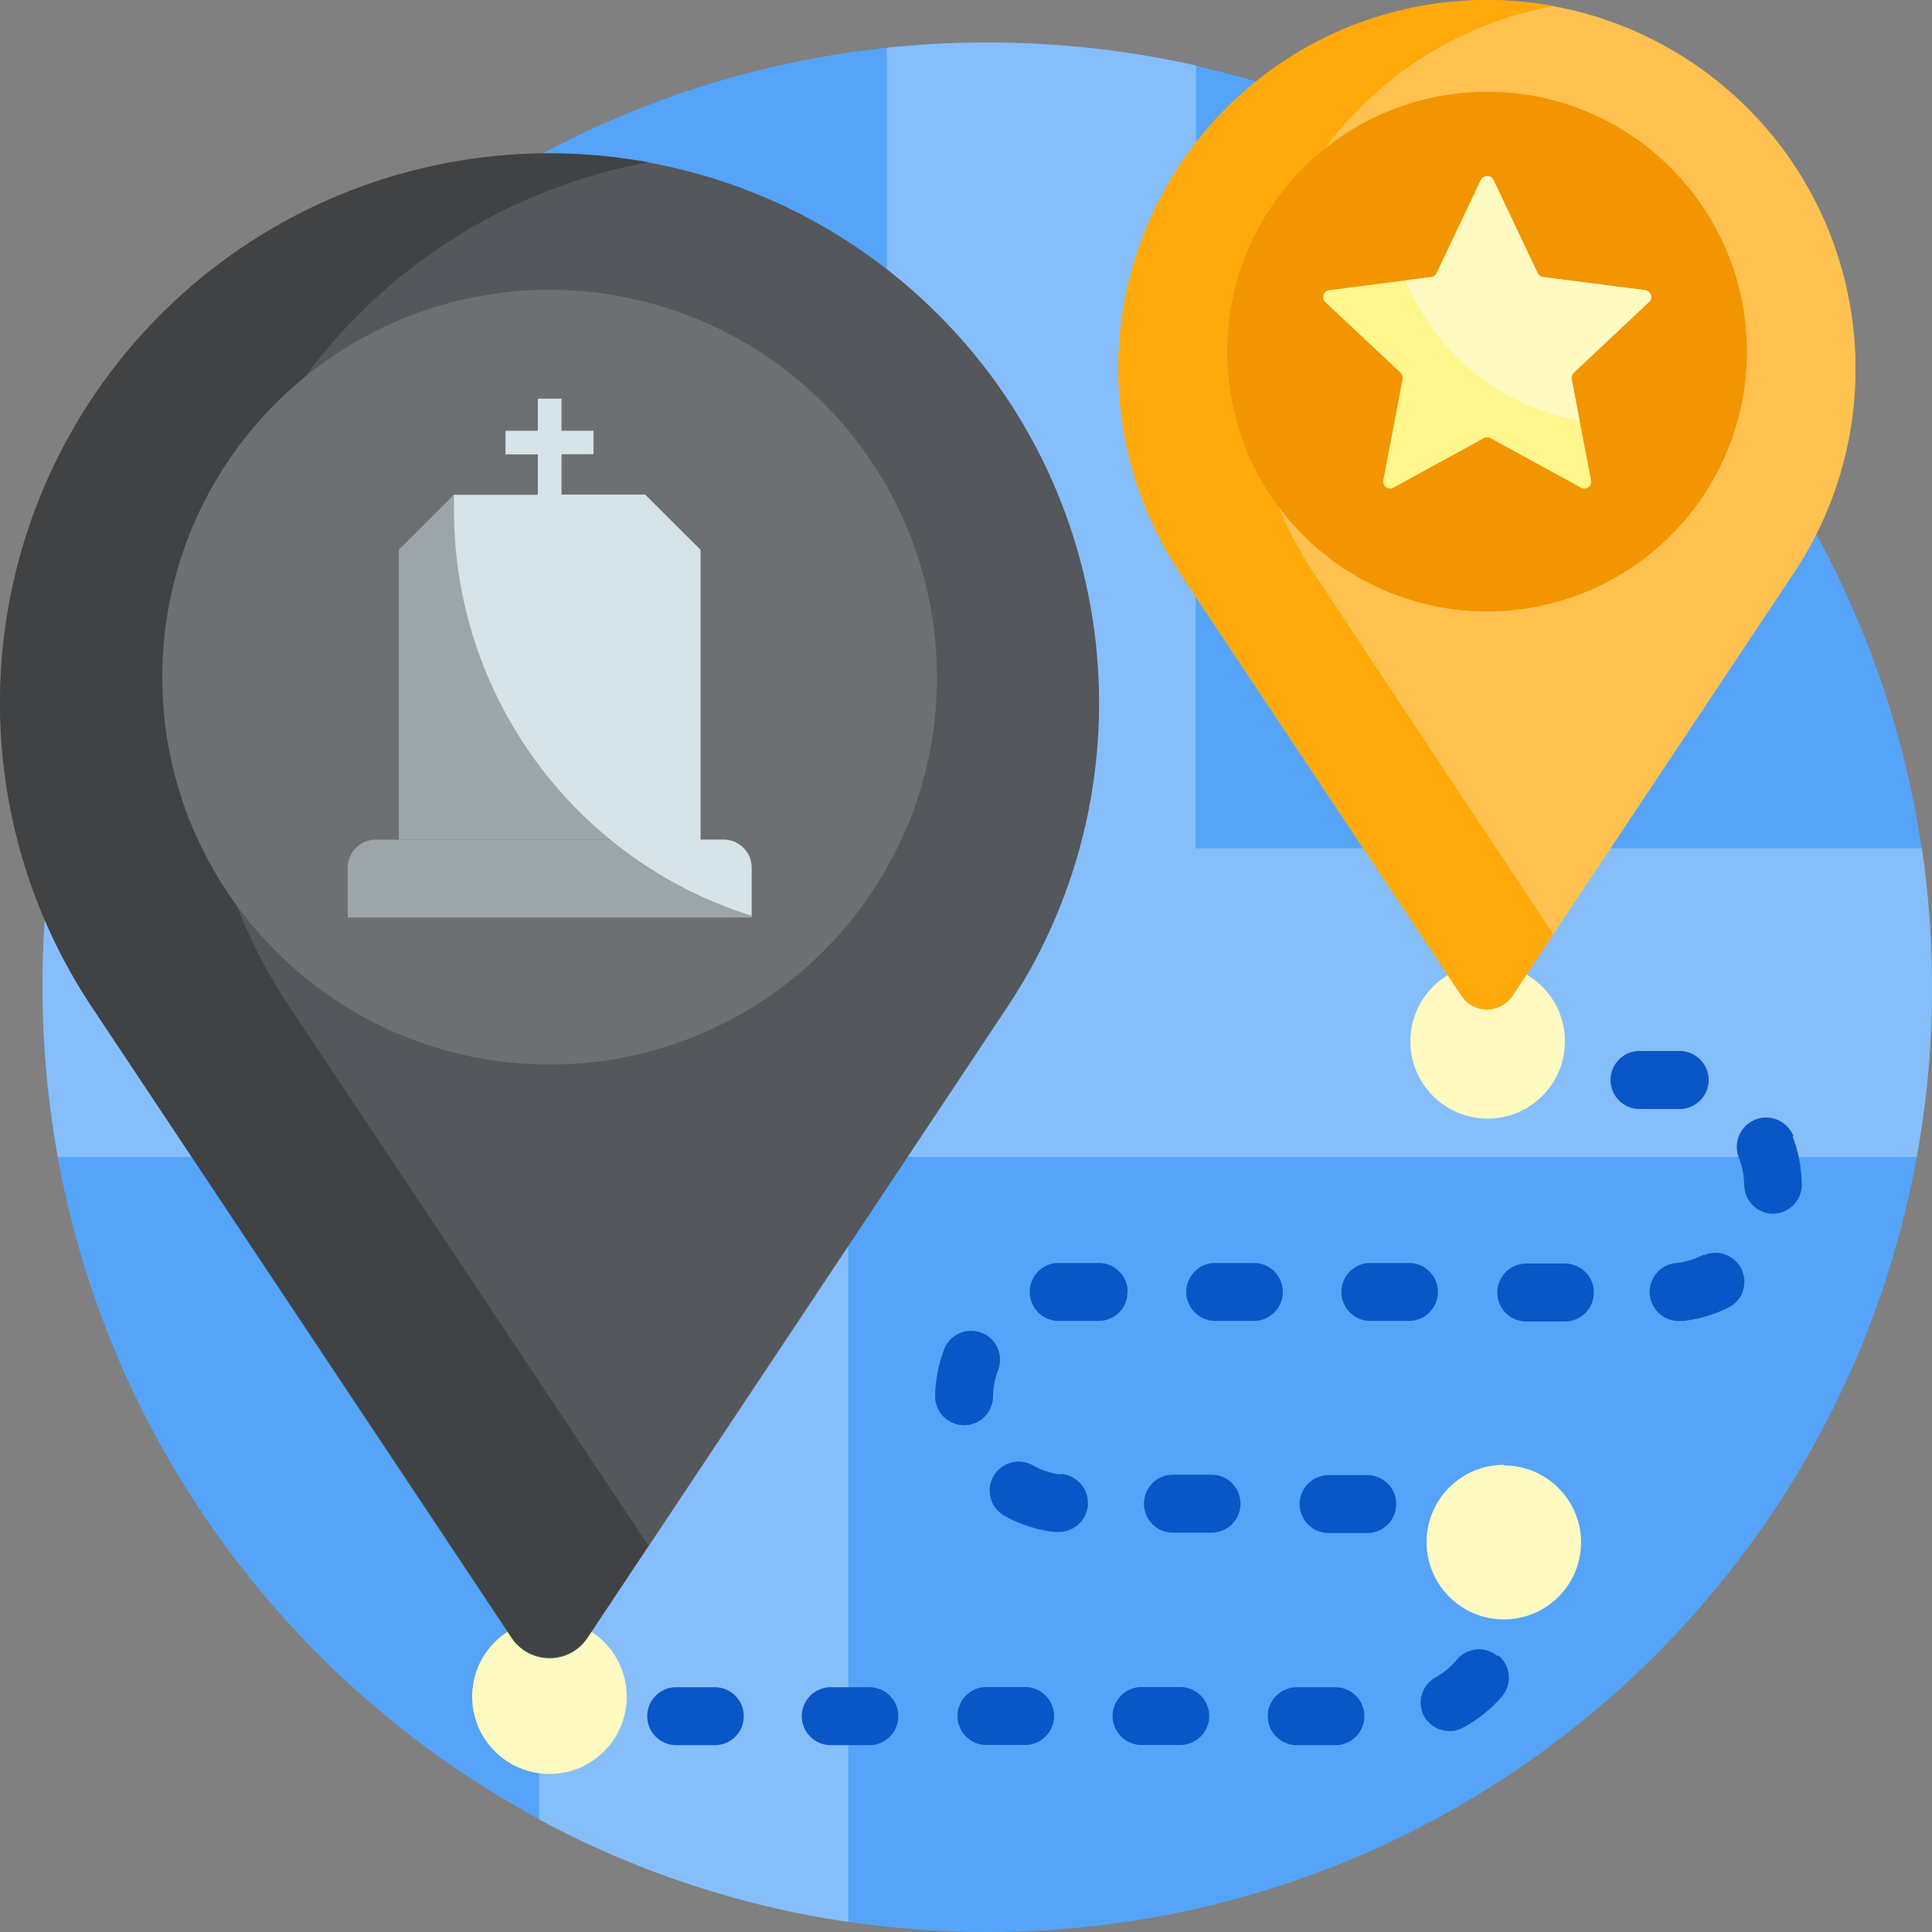
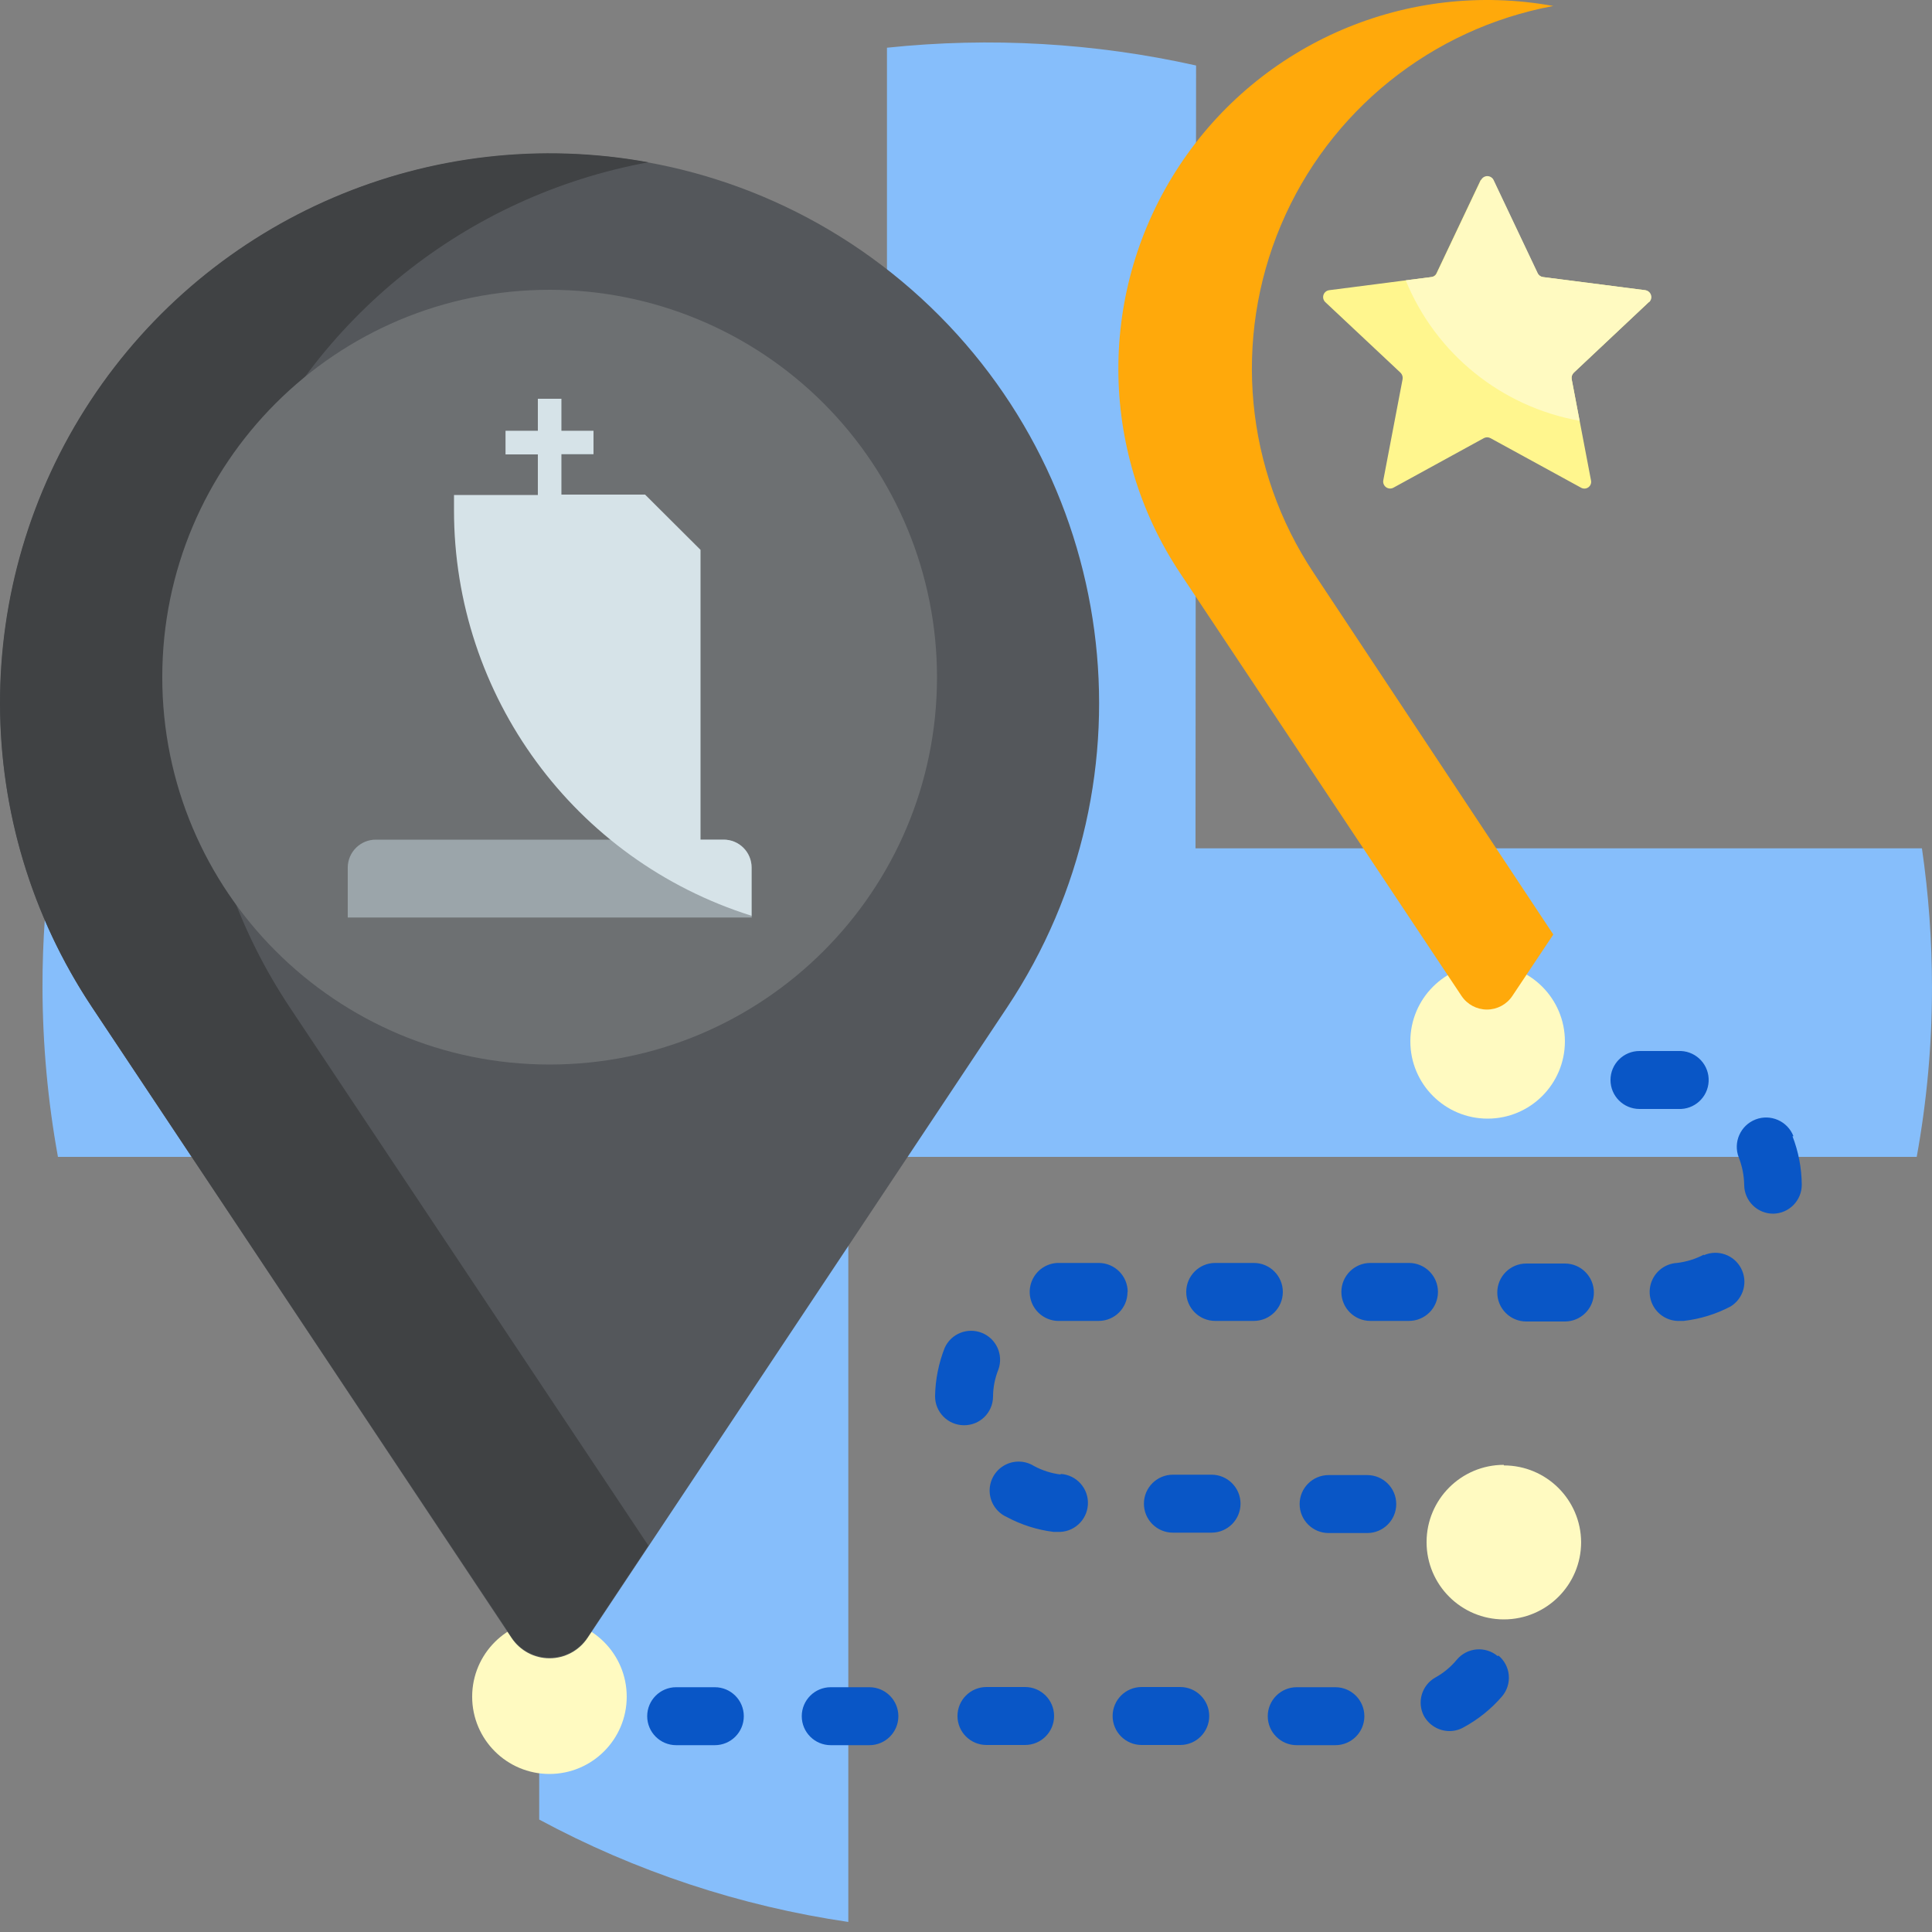
<svg xmlns="http://www.w3.org/2000/svg" width="100px" height="100px" viewBox="0 0 100 100" version="1.1">
  <rect x="0" y="0" width="100" height="100" fill="#808080" stroke="none" />
  <title>registration/death</title>
  <g id="Webs" stroke="none" stroke-width="1" fill="none" fill-rule="evenodd">
    <g id="9-2-registration" transform="translate(-670, -664)" fill-rule="nonzero">
      <g id="2" transform="translate(530, 624)">
        <g id="编组-8" transform="translate(24, 40)">
          <g id="registration/death" transform="translate(116, 0)">
-             <path d="M99.999,51.1 C99.999,78.107 78.106,100 51.099,100 C24.092,100 2.199,78.107 2.199,51.1 C2.199,24.093 24.092,2.2 51.099,2.2 C64.068,2.2 76.506,7.352 85.677,16.523 C94.847,25.693 99.999,38.131 99.999,51.1 Z" id="路径" fill="#55A4F9" />
            <path d="M61.879,43.91 L99.479,43.91 C99.825,46.291 99.999,48.694 99.999,51.1 C100.001,54.045 99.736,56.983 99.209,59.88 L43.909,59.88 L43.909,99.48 C38.308,98.658 32.893,96.864 27.909,94.18 L27.909,59.88 L2.999,59.88 C2.473,56.983 2.206,54.045 2.199,51.1 C2.195,48.694 2.369,46.291 2.719,43.91 L45.909,43.91 L45.909,2.47 C51.257,1.908 56.661,2.218 61.909,3.39 L61.879,43.91 Z" id="路径" fill="#86BEFB" />
            <path d="M54.559,88.82 C54.559,89.649 53.887,90.32 53.059,90.32 L51.059,90.32 C50.231,90.32 49.559,89.649 49.559,88.82 C49.559,87.992 50.231,87.32 51.059,87.32 L53.059,87.32 C53.887,87.32 54.559,87.992 54.559,88.82 Z M54.899,76.32 C54.416,76.261 53.948,76.111 53.519,75.88 C53.044,75.583 52.443,75.575 51.96,75.86 C51.478,76.146 51.194,76.676 51.226,77.236 C51.257,77.795 51.598,78.291 52.109,78.52 C52.861,78.924 53.682,79.185 54.529,79.29 L54.719,79.29 C55.547,79.34 56.259,78.709 56.309,77.88 C56.359,77.052 55.727,76.34 54.899,76.29 L54.899,76.32 Z M61.089,87.32 L59.089,87.32 C58.261,87.32 57.589,87.992 57.589,88.82 C57.589,89.649 58.261,90.32 59.089,90.32 L61.089,90.32 C61.917,90.32 62.589,89.649 62.589,88.82 C62.589,87.992 61.917,87.32 61.089,87.32 L61.089,87.32 Z M58.369,66.87 C58.369,66.046 57.704,65.376 56.879,65.37 L55.389,65.37 C55.169,65.37 54.949,65.37 54.729,65.37 C54.193,65.395 53.711,65.704 53.465,66.181 C53.219,66.657 53.245,67.229 53.535,67.681 C53.825,68.132 54.333,68.395 54.869,68.37 L54.999,68.37 L55.379,68.37 L56.869,68.37 C57.692,68.37 58.359,67.703 58.359,66.88 L58.369,66.87 Z M49.899,73.77 C50.718,73.776 51.388,73.119 51.399,72.3 C51.401,71.813 51.496,71.331 51.679,70.88 C51.946,70.123 51.57,69.29 50.825,68.99 C50.08,68.69 49.231,69.029 48.899,69.76 C48.584,70.557 48.414,71.404 48.399,72.26 C48.393,73.085 49.055,73.759 49.879,73.77 L49.899,73.77 Z M36.999,87.33 L34.999,87.33 C34.171,87.33 33.499,88.002 33.499,88.83 C33.499,89.659 34.171,90.33 34.999,90.33 L36.999,90.33 C37.827,90.33 38.499,89.659 38.499,88.83 C38.499,88.002 37.827,87.33 36.999,87.33 Z M44.999,87.33 L42.999,87.33 C42.171,87.33 41.499,88.002 41.499,88.83 C41.499,89.659 42.171,90.33 42.999,90.33 L44.999,90.33 C45.827,90.33 46.499,89.659 46.499,88.83 C46.499,88.002 45.827,87.33 44.999,87.33 Z M62.709,76.33 L60.709,76.33 C59.881,76.33 59.209,77.002 59.209,77.83 C59.209,78.659 59.881,79.33 60.709,79.33 L62.709,79.33 C63.537,79.33 64.209,78.659 64.209,77.83 C64.209,77.002 63.537,76.33 62.709,76.33 L62.709,76.33 Z M92.829,58.81 C92.525,58.029 91.646,57.641 90.864,57.945 C90.083,58.249 89.695,59.129 89.999,59.91 C90.177,60.366 90.272,60.851 90.279,61.34 C90.29,62.161 90.958,62.82 91.779,62.82 L91.779,62.82 C92.604,62.809 93.265,62.135 93.259,61.31 C93.251,60.455 93.088,59.608 92.779,58.81 L92.829,58.81 Z M86.719,57.4 L86.869,57.4 C87.697,57.439 88.4,56.799 88.439,55.97 C88.478,55.142 87.837,54.439 87.009,54.4 C86.789,54.4 86.559,54.4 86.329,54.4 L84.859,54.4 C84.031,54.4 83.359,55.072 83.359,55.9 C83.359,56.729 84.031,57.4 84.859,57.4 L86.719,57.4 Z M80.959,65.4 L78.999,65.4 C78.171,65.4 77.499,66.072 77.499,66.9 C77.499,67.729 78.171,68.4 78.999,68.4 L80.999,68.4 C81.827,68.4 82.499,67.729 82.499,66.9 C82.499,66.072 81.827,65.4 80.999,65.4 L80.959,65.4 Z M88.189,64.94 C87.756,65.167 87.285,65.313 86.799,65.37 C86.263,65.402 85.785,65.718 85.545,66.198 C85.305,66.678 85.339,67.25 85.635,67.698 C85.931,68.146 86.443,68.402 86.979,68.37 L87.149,68.37 C87.999,68.273 88.823,68.019 89.579,67.62 C90.248,67.206 90.484,66.345 90.118,65.648 C89.752,64.951 88.91,64.655 88.189,64.97 L88.189,64.94 Z M70.769,76.35 L68.769,76.35 C67.941,76.35 67.269,77.022 67.269,77.85 C67.269,78.679 67.941,79.35 68.769,79.35 L70.769,79.35 C71.597,79.35 72.269,78.679 72.269,77.85 C72.269,77.022 71.597,76.35 70.769,76.35 L70.769,76.35 Z M66.399,66.87 C66.399,66.042 65.727,65.37 64.899,65.37 L62.899,65.37 C62.071,65.37 61.399,66.042 61.399,66.87 C61.399,67.699 62.071,68.37 62.899,68.37 L64.899,68.37 C65.727,68.37 66.399,67.699 66.399,66.87 Z M77.519,85.72 C76.886,85.189 75.943,85.269 75.409,85.9 C75.098,86.278 74.718,86.594 74.289,86.83 C73.585,87.229 73.327,88.117 73.709,88.83 C73.977,89.302 74.476,89.596 75.019,89.6 C75.275,89.601 75.526,89.536 75.749,89.41 C76.509,89 77.186,88.455 77.749,87.8 C78.006,87.496 78.13,87.102 78.094,86.705 C78.059,86.309 77.866,85.944 77.559,85.69 L77.519,85.72 Z M69.119,87.33 L67.119,87.33 C66.291,87.33 65.619,88.002 65.619,88.83 C65.619,89.659 66.291,90.33 67.119,90.33 L69.119,90.33 C69.947,90.33 70.619,89.659 70.619,88.83 C70.619,88.002 69.947,87.33 69.119,87.33 L69.119,87.33 Z M74.429,66.87 C74.429,66.042 73.757,65.37 72.929,65.37 L70.929,65.37 C70.101,65.37 69.429,66.042 69.429,66.87 C69.429,67.699 70.101,68.37 70.929,68.37 L72.929,68.37 C73.327,68.37 73.708,68.212 73.99,67.931 C74.271,67.65 74.429,67.268 74.429,66.87 L74.429,66.87 Z" id="形状" fill="#0956C6" />
            <path d="M32.439,87.82 C32.439,90.029 30.648,91.82 28.439,91.82 C26.23,91.82 24.439,90.029 24.439,87.82 C24.439,85.611 26.23,83.82 28.439,83.82 C30.648,83.82 32.439,85.611 32.439,87.82 Z M77.839,75.82 C75.63,75.82 73.839,77.611 73.839,79.82 C73.839,82.029 75.63,83.82 77.839,83.82 C80.048,83.82 81.839,82.029 81.839,79.82 C81.823,77.623 80.037,75.85 77.839,75.85 L77.839,75.82 Z M76.999,49.9 C74.79,49.9 72.999,51.691 72.999,53.9 C72.999,56.109 74.79,57.9 76.999,57.9 C79.208,57.9 80.999,56.109 80.999,53.9 C80.999,51.691 79.208,49.9 76.999,49.9 Z" id="形状" fill="#FFFAC1" />
-             <path d="M92.849,29.66 L78.279,51.55 C77.986,51.99 77.493,52.254 76.964,52.254 C76.436,52.254 75.942,51.99 75.649,51.55 L61.079,29.66 C55.78,21.696 57.197,11.04 64.393,4.737 C71.589,-1.565 82.339,-1.565 89.535,4.737 C96.731,11.04 98.148,21.696 92.849,29.66 L92.849,29.66 Z" id="路径" fill="#FFC14F" />
            <path d="M67.999,29.66 L80.399,48.37 L78.279,51.55 C77.986,51.99 77.493,52.254 76.964,52.254 C76.436,52.254 75.942,51.99 75.649,51.55 L61.079,29.66 C56.839,23.283 56.82,14.991 61.031,8.594 C65.241,2.198 72.866,-1.063 80.399,0.31 C74.094,1.482 68.799,5.742 66.303,11.649 C63.807,17.557 64.444,24.322 67.999,29.66 L67.999,29.66 Z" id="路径" fill="#FFA90B" />
-             <path d="M90.419,18.2 C90.419,23.643 87.139,28.549 82.109,30.629 C77.08,32.709 71.292,31.553 67.448,27.7 C63.604,23.847 62.46,18.057 64.551,13.032 C66.643,8.007 71.556,4.738 76.999,4.75 C84.416,4.767 90.419,10.784 90.419,18.2 Z" id="路径" fill="#F29500" />
-             <path d="M85.339,15.64 L81.459,19.29 C81.371,19.376 81.33,19.499 81.349,19.62 L82.349,24.86 C82.381,24.997 82.328,25.139 82.215,25.222 C82.101,25.305 81.95,25.312 81.829,25.24 L77.149,22.68 C77.04,22.62 76.908,22.62 76.799,22.68 L72.129,25.24 C72.007,25.309 71.857,25.3 71.743,25.219 C71.63,25.137 71.573,24.998 71.599,24.86 L72.599,19.62 C72.618,19.499 72.577,19.376 72.489,19.29 L68.599,15.64 C68.497,15.545 68.46,15.399 68.502,15.267 C68.545,15.134 68.661,15.038 68.799,15.02 L74.079,14.34 C74.204,14.327 74.312,14.247 74.359,14.13 L76.639,9.32 C76.699,9.195 76.825,9.115 76.964,9.115 C77.103,9.115 77.229,9.195 77.289,9.32 L79.569,14.13 C79.62,14.244 79.726,14.323 79.849,14.34 L85.139,15.02 C85.277,15.038 85.393,15.134 85.436,15.267 C85.479,15.399 85.441,15.545 85.339,15.64 L85.339,15.64 Z" id="路径" fill="#FFF68E" />
+             <path d="M85.339,15.64 L81.459,19.29 C81.371,19.376 81.33,19.499 81.349,19.62 L82.349,24.86 C82.381,24.997 82.328,25.139 82.215,25.222 C82.101,25.305 81.95,25.312 81.829,25.24 L77.149,22.68 C77.04,22.62 76.908,22.62 76.799,22.68 L72.129,25.24 C72.007,25.309 71.857,25.3 71.743,25.219 C71.63,25.137 71.573,24.998 71.599,24.86 L72.599,19.62 C72.618,19.499 72.577,19.376 72.489,19.29 L68.599,15.64 C68.497,15.545 68.46,15.399 68.502,15.267 C68.545,15.134 68.661,15.038 68.799,15.02 L74.079,14.34 C74.204,14.327 74.312,14.247 74.359,14.13 L76.639,9.32 C77.103,9.115 77.229,9.195 77.289,9.32 L79.569,14.13 C79.62,14.244 79.726,14.323 79.849,14.34 L85.139,15.02 C85.277,15.038 85.393,15.134 85.436,15.267 C85.479,15.399 85.441,15.545 85.339,15.64 L85.339,15.64 Z" id="路径" fill="#FFF68E" />
            <path d="M85.339,15.64 L81.459,19.29 C81.371,19.376 81.33,19.499 81.349,19.62 L81.759,21.78 C77.712,21.058 74.316,18.315 72.759,14.51 L74.099,14.34 C74.224,14.327 74.332,14.247 74.379,14.13 L76.659,9.32 C76.719,9.195 76.845,9.115 76.984,9.115 C77.123,9.115 77.249,9.195 77.309,9.32 L79.589,14.13 C79.64,14.244 79.746,14.323 79.869,14.34 L85.159,15.02 C85.297,15.038 85.413,15.134 85.456,15.267 C85.499,15.399 85.461,15.545 85.359,15.64 L85.339,15.64 Z" id="路径" fill="#FFFAC1" />
            <path d="M52.129,52.14 L30.409,84.78 C29.972,85.438 29.234,85.833 28.444,85.833 C27.654,85.833 26.917,85.438 26.479,84.78 L4.769,52.14 C-3.127,40.269 -1.013,24.387 9.712,14.994 C20.438,5.601 36.46,5.601 47.186,14.994 C57.911,24.387 60.025,40.269 52.129,52.14 Z" id="路径" fill="#54575B" />
            <path d="M14.999,52.14 L33.559,80 L30.409,84.74 C29.972,85.398 29.234,85.793 28.444,85.793 C27.654,85.793 26.917,85.398 26.479,84.74 L4.769,52.14 C-1.559,42.639 -1.592,30.275 4.684,20.739 C10.96,11.204 22.33,6.345 33.559,8.4 C24.149,10.125 16.235,16.464 12.498,25.271 C8.761,34.078 9.701,44.174 14.999,52.14 Z" id="路径" fill="#404244" />
            <path d="M48.499,35.06 C48.494,46.132 39.514,55.104 28.442,55.1 C17.37,55.096 8.397,46.119 8.399,35.047 C8.401,23.975 17.377,15 28.449,15 C33.768,15 38.87,17.114 42.63,20.876 C46.39,24.638 48.502,29.741 48.499,35.06 L48.499,35.06 Z" id="路径" fill="#6D7072" />
-             <polygon id="路径" fill="#9BA5AA" points="36.259 43.46 20.639 43.46 20.639 28.46 23.499 25.6 33.389 25.6 36.259 28.46" />
            <path d="M19.459,43.46 L37.459,43.46 C37.844,43.46 38.212,43.613 38.484,43.885 C38.756,44.157 38.909,44.526 38.909,44.91 L38.909,47.49 L17.999,47.49 L17.999,44.9 C18.002,44.516 18.157,44.148 18.431,43.878 C18.705,43.608 19.074,43.457 19.459,43.46 L19.459,43.46 Z" id="路径" fill="#9BA5AA" />
            <rect id="矩形" fill="#9BA5AA" x="26.169" y="22.3" width="4.55" height="1.22" />
-             <rect id="矩形" fill="#9BA5AA" transform="translate(28.449, 23.12) rotate(-90) translate(-28.449, -23.12) " x="25.959" y="22.51" width="4.98" height="1.22" />
            <path d="M37.439,43.46 L36.259,43.46 L36.259,28.46 L33.389,25.6 L29.059,25.6 L29.059,23.5 L30.719,23.5 L30.719,22.3 L29.059,22.3 L29.059,20.64 L27.839,20.64 L27.839,22.3 L26.169,22.3 L26.169,23.52 L27.839,23.52 L27.839,25.62 L23.499,25.62 C23.499,25.88 23.499,26.14 23.499,26.4 C23.493,36.013 29.729,44.516 38.899,47.4 L38.899,44.9 C38.899,44.515 38.745,44.145 38.47,43.875 C38.196,43.604 37.824,43.455 37.439,43.46 L37.439,43.46 Z" id="路径" fill="#D6E3E8" />
          </g>
        </g>
      </g>
    </g>
  </g>
</svg>